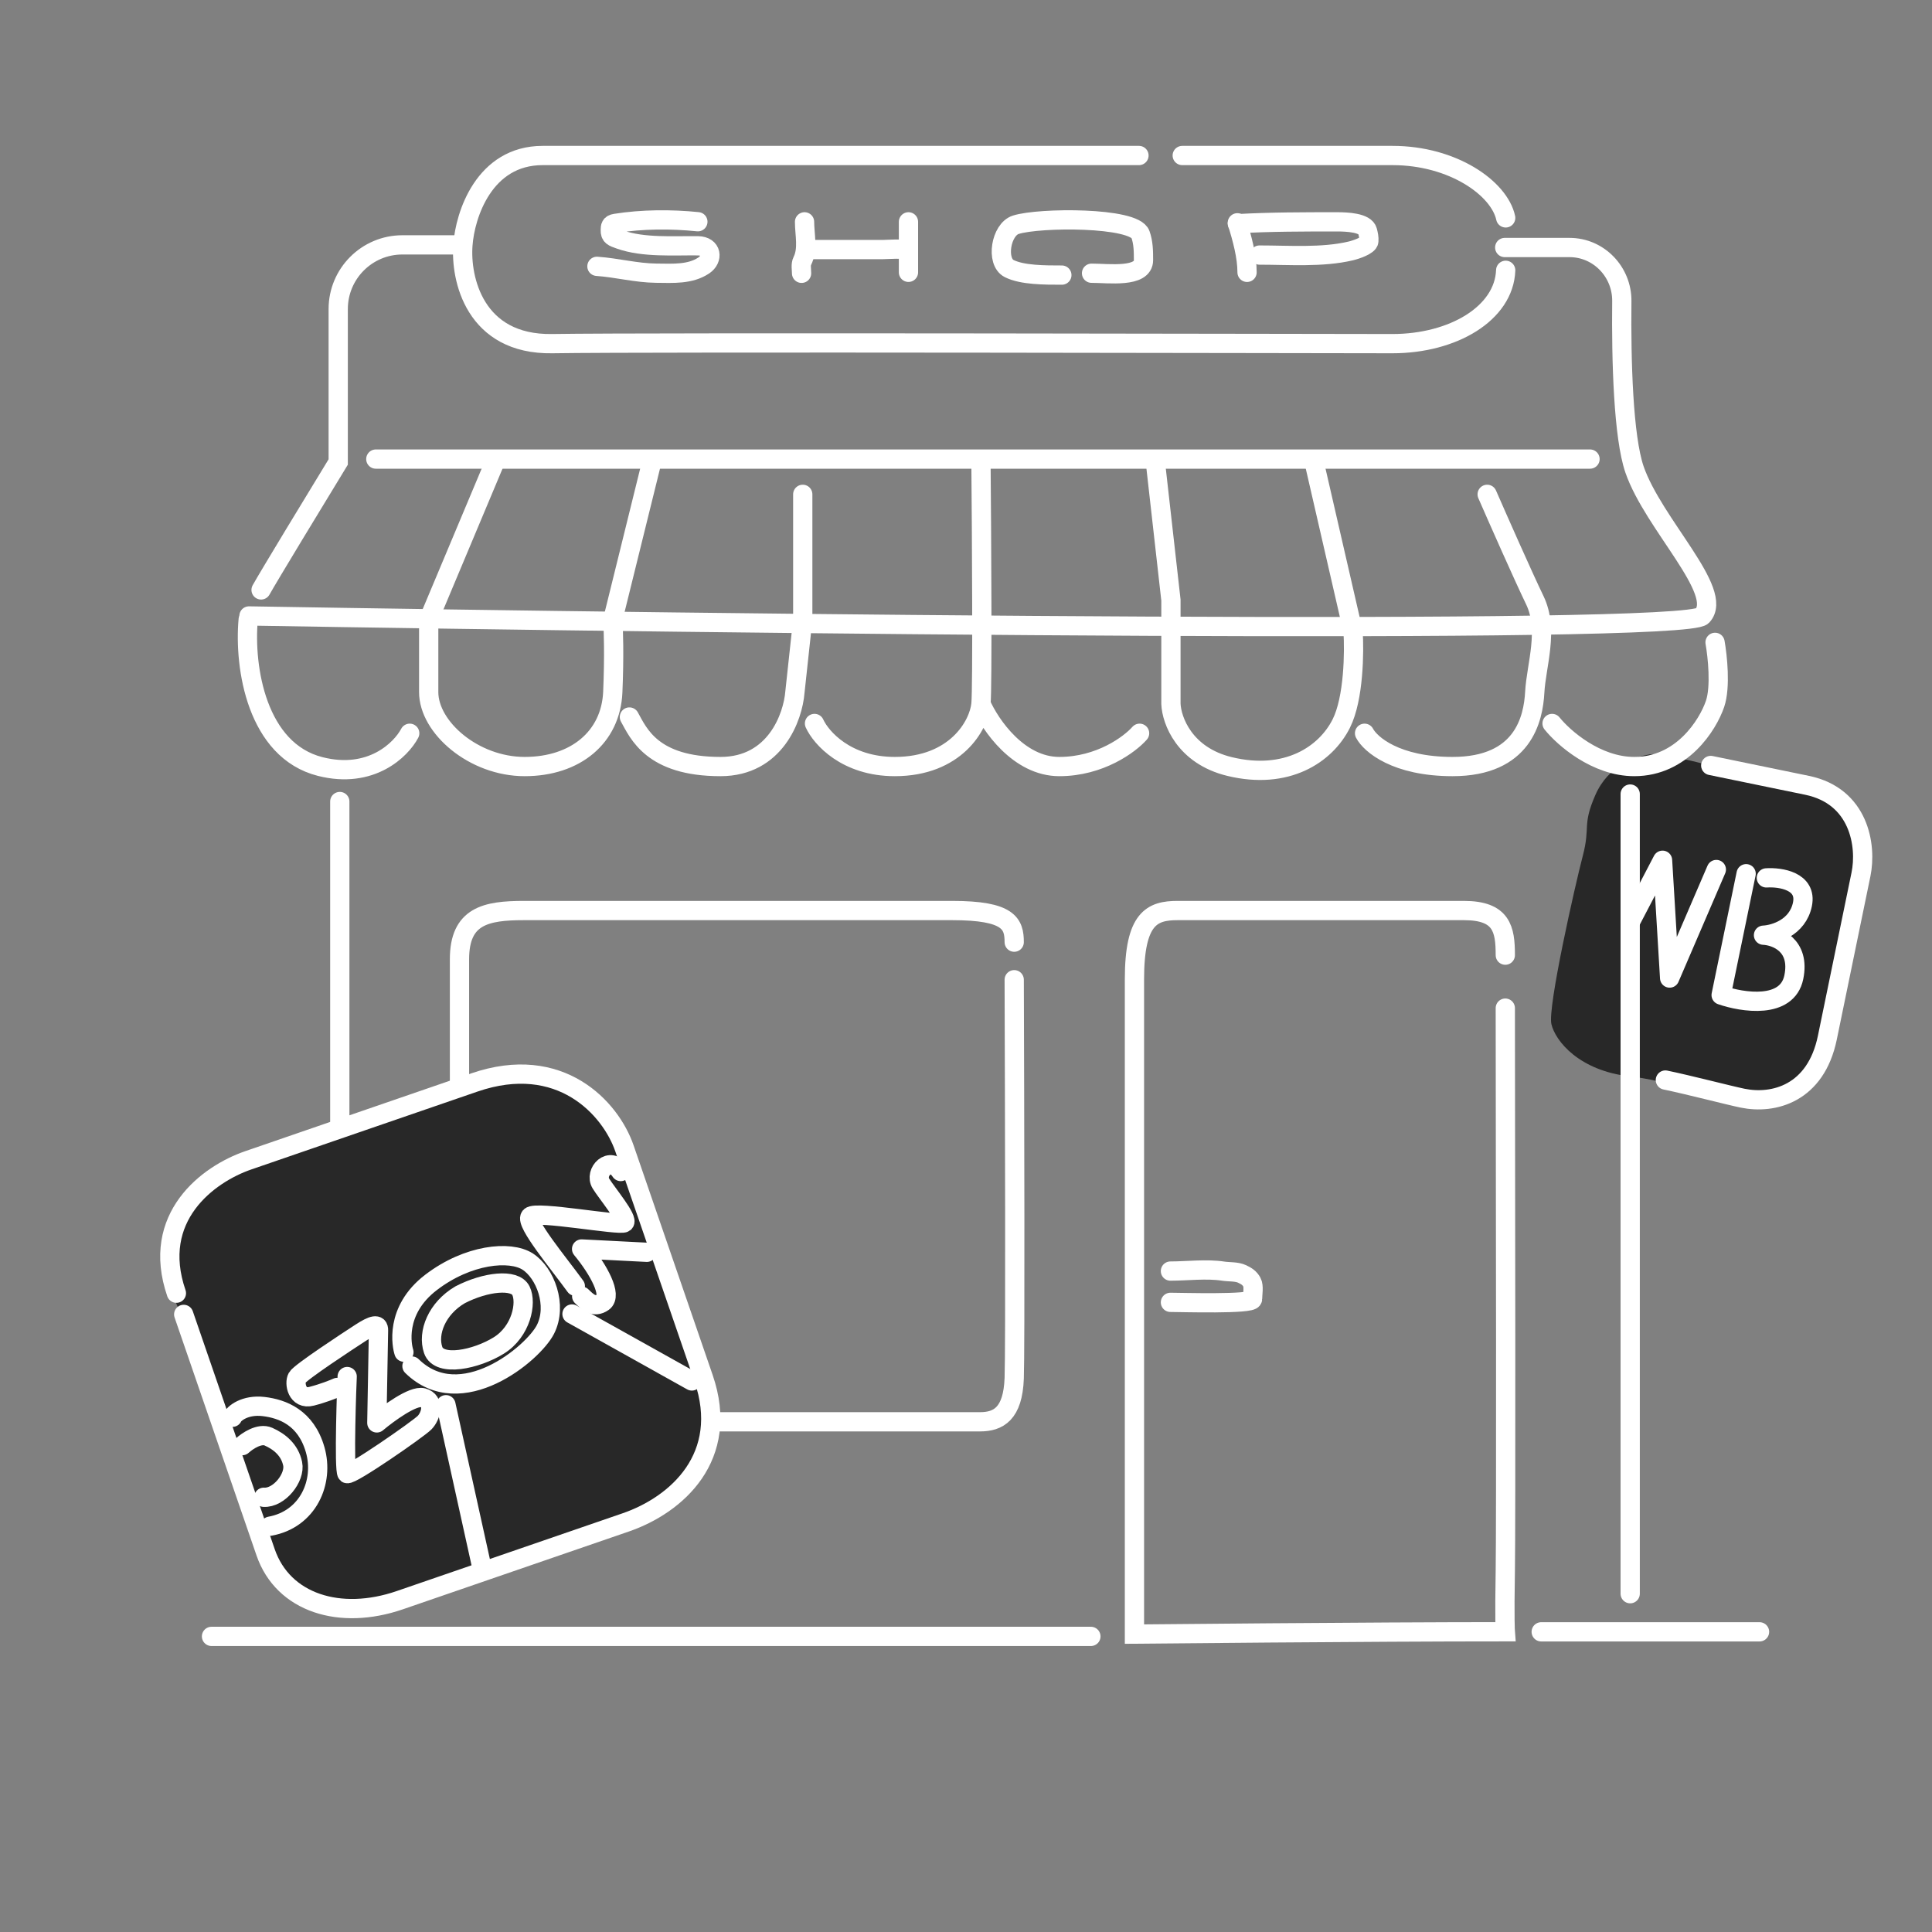
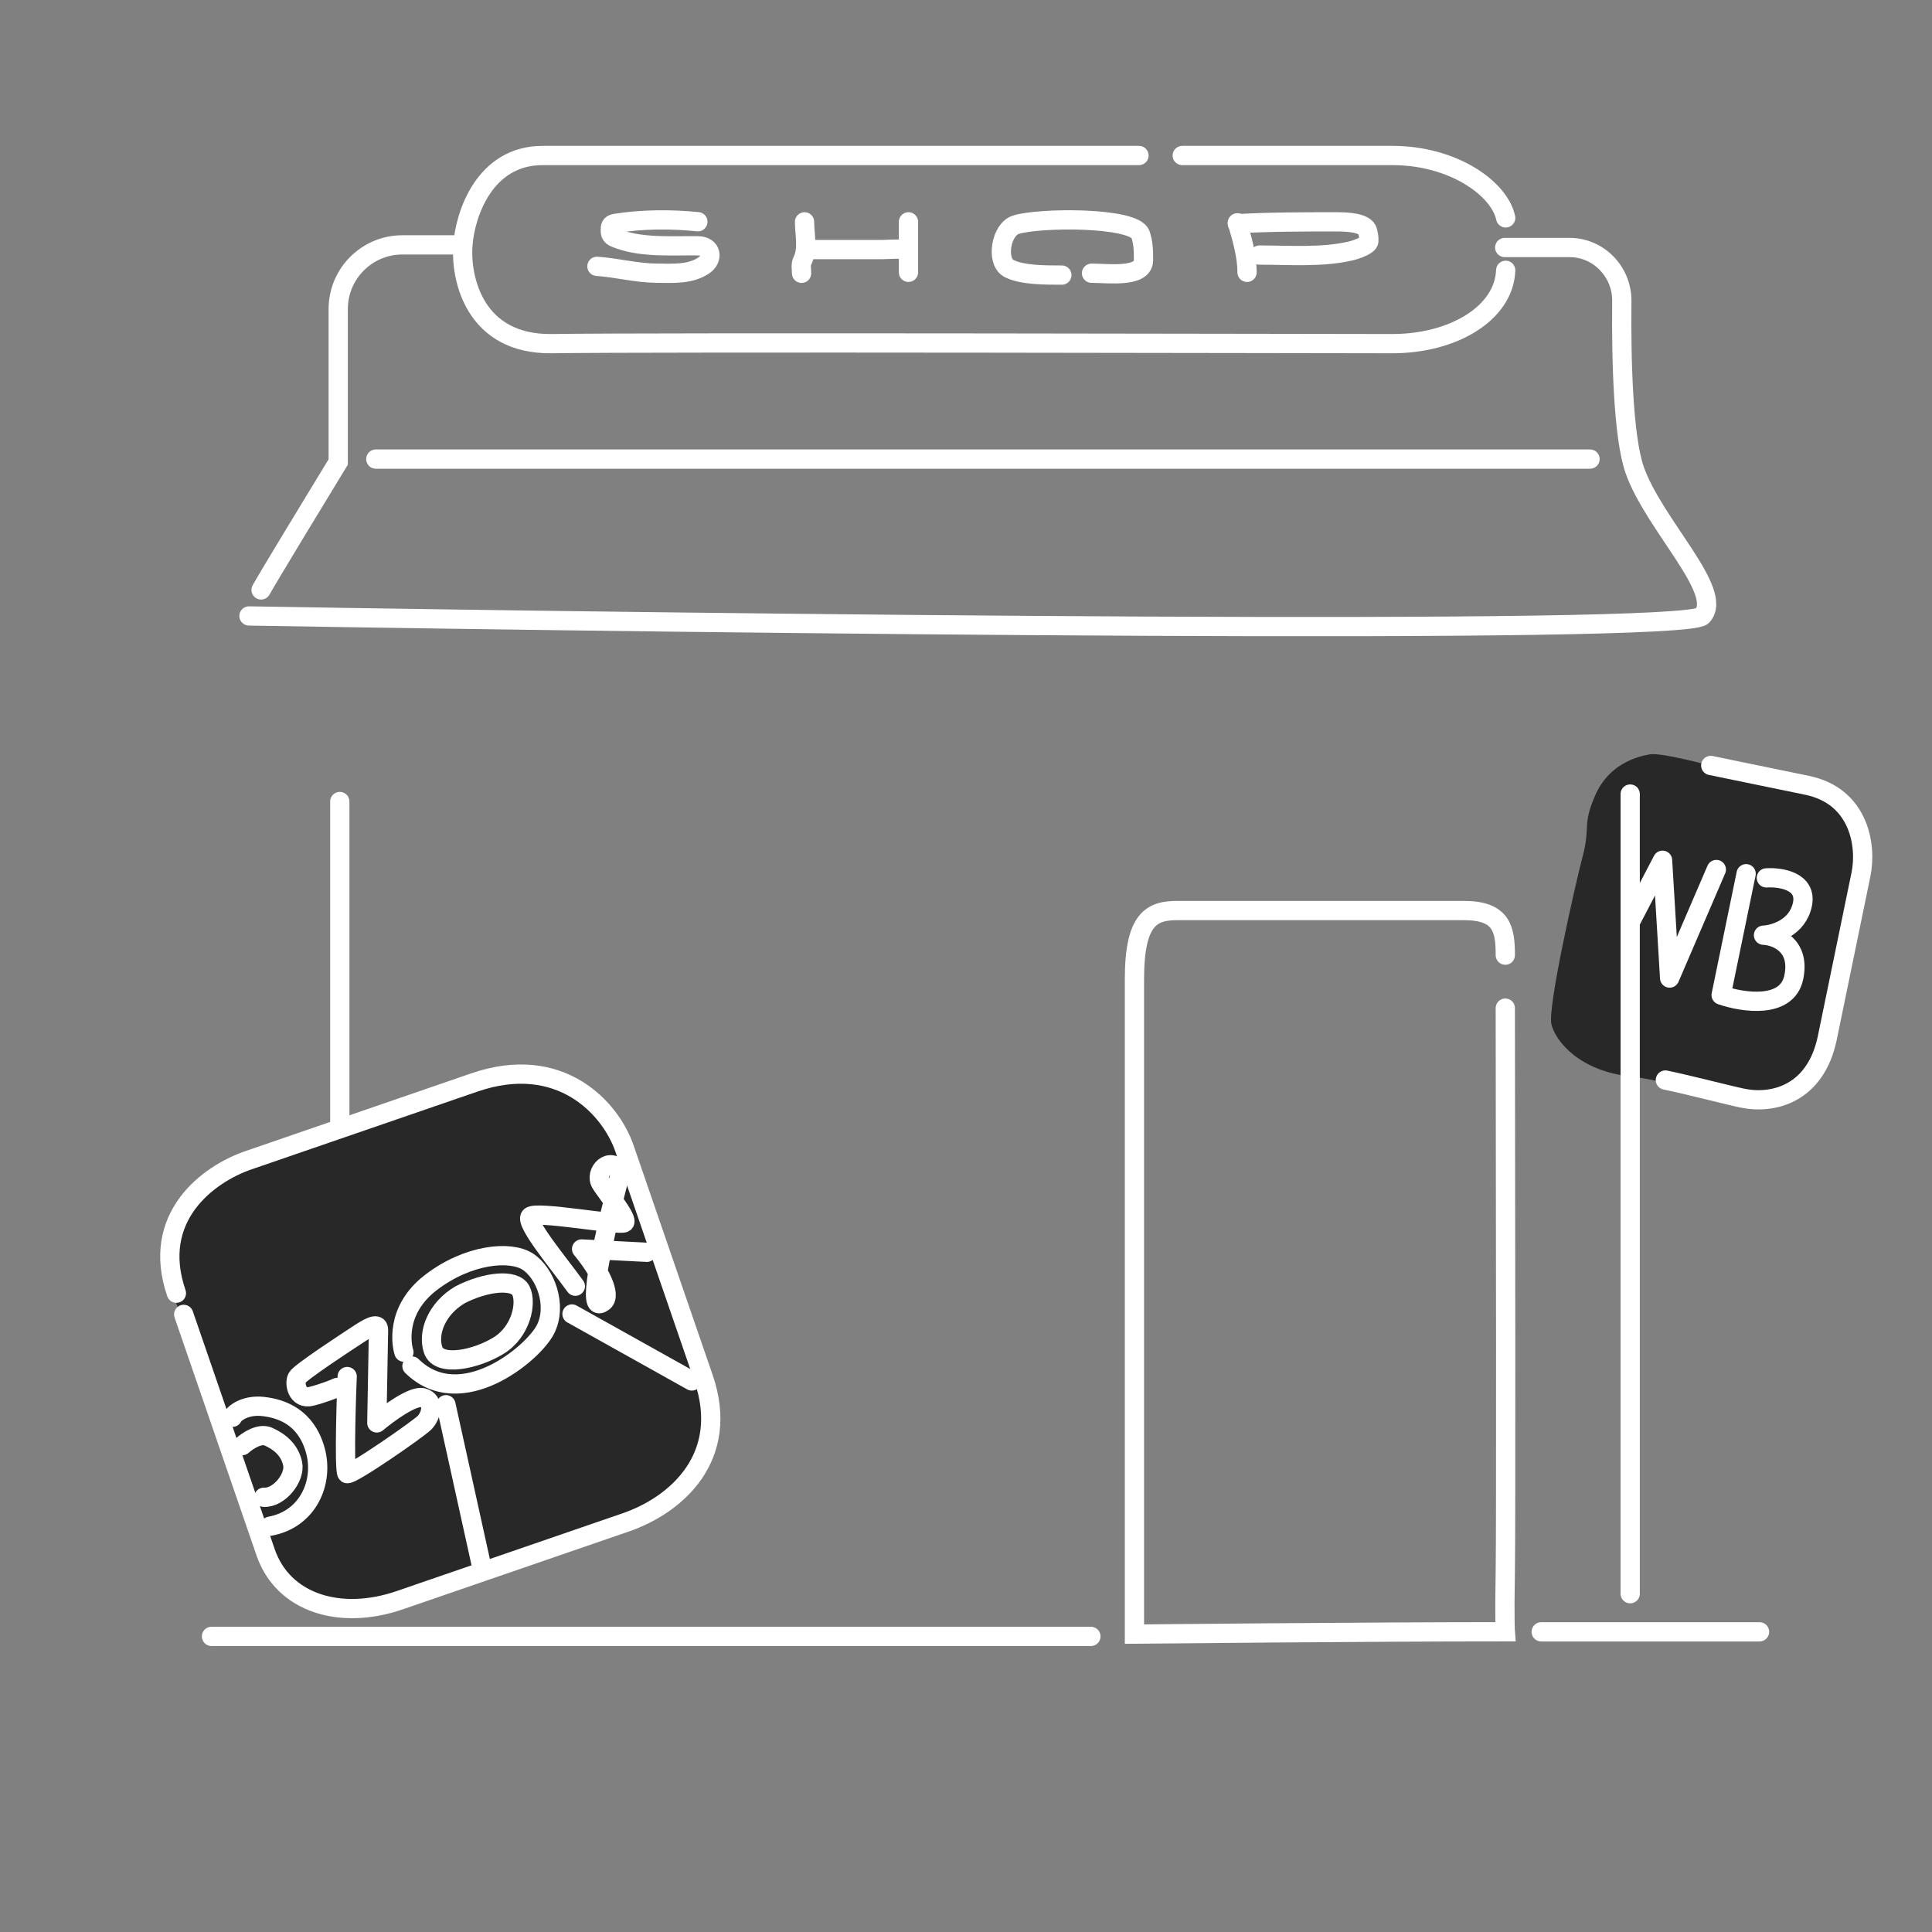
<svg xmlns="http://www.w3.org/2000/svg" width="301" height="301" viewBox="0 0 301 301" fill="none">
  <rect x="0" y="0" width="301" height="301" fill="#808080" stroke="none" />
  <path d="M269.108 120.011L276.37 121.138C277.182 121.242 279.826 121.835 283.908 123.381C289.011 125.313 290.491 130.5 290.109 134.504C289.726 138.507 286.054 153.738 285.112 158.916C284.17 164.095 283.524 166.997 278.403 170.24C273.282 173.482 262.013 168.593 254.005 167.709C245.996 166.825 242.312 162.169 241.702 159.553C241.093 156.936 245.408 137.856 246.603 133.301C247.799 128.746 246.483 128.611 248.538 123.889C250.593 119.167 254.812 117.907 257.019 117.527C258.785 117.222 265.814 119.056 269.108 120.011Z" fill="#282828" />
  <path d="M266.527 119.258C270.933 120.165 276.484 121.309 281.526 122.347C289.674 124.026 290.855 131.759 289.935 136.226C289.015 140.692 286.495 152.927 284.695 161.666C282.895 170.404 276.308 172.084 271.486 171.091C269.36 170.653 262.992 168.994 259.46 168.267" stroke="white" stroke-width="3" stroke-linecap="round" stroke-linejoin="round" />
  <path d="M267.401 135.468L260.124 152.377L259.02 134.025L254.161 143.33" stroke="white" stroke-width="3" stroke-linecap="round" stroke-linejoin="round" />
  <path d="M272.042 136.123L268.148 155.027C271.492 156.189 278.437 157.262 279.469 152.252C280.501 147.242 276.751 145.797 274.747 145.7C276.456 145.617 280.062 144.54 280.813 140.896C281.563 137.252 277.379 136.629 275.193 136.772" stroke="white" stroke-width="3" stroke-linecap="round" stroke-linejoin="round" />
  <path d="M38.791 95.964C113.091 97.217 262.395 98.971 265.208 95.964C268.725 92.205 257.586 81.653 254.655 73.152C252.912 68.096 252.573 56.246 252.674 46.925C252.723 42.366 249.088 38.562 244.529 38.562H234.43" stroke="white" stroke-width="3" stroke-linecap="round" />
  <path d="M40.676 91.907C41.848 89.799 49.175 77.741 52.693 71.976V48.15C52.693 42.627 57.17 38.15 62.693 38.15H72.123M72.123 38.15C71.709 43.363 73.911 53.738 86.034 53.539C101.187 53.291 207.506 53.539 216.945 53.539C226.385 53.539 234.334 48.819 234.582 42.112M72.123 38.15C72.454 33.509 75.402 24.227 84.543 24.227C93.685 24.227 150.289 24.227 177.448 24.227M184.189 24.227C190.979 24.227 209.394 24.227 216.945 24.227C226.385 24.227 233.593 29.347 234.582 33.946" stroke="white" stroke-width="3" stroke-linecap="round" />
  <path d="M58.551 71.523H247.722" stroke="white" stroke-width="3" stroke-linecap="round" />
-   <path d="M77.164 71.828L66.79 96.541C66.79 98.474 66.79 103.439 66.79 107.832C66.79 113.324 73.807 119.427 81.74 119.427C89.673 119.427 95.165 114.85 95.47 107.832C95.714 102.218 95.572 97.966 95.47 96.541L101.573 71.828M125.066 77.016V96.541L123.846 107.832C123.541 111.697 120.795 119.427 112.252 119.427C101.573 119.427 99.475 114.24 98.059 111.707M126.897 112.714C127.914 114.952 131.84 119.427 139.407 119.427C148.865 119.427 152.527 113.019 152.832 109.663M152.832 109.663C153.076 106.978 152.934 83.321 152.832 71.828M152.832 109.663C154.256 112.918 158.69 119.427 165.036 119.427C171.383 119.427 176.021 115.969 177.546 114.24M179.987 71.828L182.428 93.492V109.663C182.53 112.206 184.503 117.718 191.582 119.427C200.43 121.563 206.532 117.596 208.973 112.714C210.926 108.809 211.007 101.527 210.804 98.374L204.701 71.828M212.595 114.24C213.494 115.969 217.494 119.427 226.302 119.427C237.313 119.427 238.886 111.992 239.111 107.832C239.336 103.673 241.358 98.142 239.111 93.492C237.313 89.772 233.418 80.958 231.696 77.016M241.808 112.714C243.605 114.952 248.684 119.427 254.616 119.427C262.032 119.427 266.077 112.957 267.2 109.663C268.099 107.028 267.575 102.175 267.2 100.077M63.834 114.24C62.486 116.801 57.812 121.424 49.902 119.427C40.015 116.931 37.992 104.016 38.667 96.541" stroke="white" stroke-width="3" stroke-linecap="round" />
  <path d="M253.979 123.711V248.295" stroke="white" stroke-width="3" stroke-linecap="round" />
  <path d="M52.938 124.875V248.294" stroke="white" stroke-width="3" stroke-linecap="round" />
-   <path d="M158.011 152.637C158.079 172.549 158.175 210.302 158.011 214.736C157.806 220.279 155.547 221.511 152.673 221.511C149.799 221.511 88.624 221.511 79.797 221.511C72.735 221.511 71.38 215.354 71.586 212.275V149.457C71.586 142.687 75.691 141.859 81.644 141.859C87.597 141.859 139.535 141.859 148.362 141.859C157.19 141.859 158.011 143.912 158.011 146.786" stroke="white" stroke-width="3" stroke-linecap="round" />
  <path d="M234.522 157.063C234.568 185.152 234.632 238.41 234.522 244.666C234.385 252.485 234.522 254.222 234.522 254.222C213.594 254.222 176.744 254.586 176.744 254.586V152.578C176.744 143.027 179.489 141.859 183.469 141.859C187.449 141.859 222.17 141.859 228.072 141.859C233.973 141.859 234.522 144.755 234.522 148.81" stroke="white" stroke-width="3" stroke-linecap="round" />
  <path d="M240.115 254.234H274.131" stroke="white" stroke-width="3" stroke-linecap="round" />
  <path d="M32.951 254.945H169.958" stroke="white" stroke-width="3" stroke-linecap="round" />
  <path d="M108.727 34.545C104.554 34.114 100.017 34.144 95.878 34.802C95.1 34.926 95.097 35.302 95.082 35.832C95.054 36.801 95.483 36.92 96.598 37.316C100.248 38.614 105.006 38.248 108.727 38.293C110.94 38.321 111.136 40.362 109.652 41.354C107.537 42.768 104.907 42.59 102.251 42.562C99.099 42.529 96.12 41.711 93 41.493" stroke="white" stroke-width="3" stroke-linecap="round" />
  <path d="M125.346 34.562C125.346 36.498 125.938 38.785 124.999 40.662C124.715 41.23 124.883 41.983 124.883 42.581" stroke="white" stroke-width="3" stroke-linecap="round" />
  <path d="M126.734 38.882C130.324 38.882 133.913 38.882 137.502 38.882C138.165 38.882 141.014 38.649 141.305 39.036" stroke="white" stroke-width="3" stroke-linecap="round" />
  <path d="M141.537 34.562V42.427" stroke="white" stroke-width="3" stroke-linecap="round" />
  <path d="M170.059 42.568C172.678 42.568 178.154 43.328 178.154 40.526C178.154 39.126 178.138 37.819 177.679 36.515C176.717 33.785 161.941 33.856 158.264 35.016C155.925 35.753 155.109 40.772 157.223 41.838C159.26 42.866 162.771 42.859 165.434 42.859" stroke="white" stroke-width="3" stroke-linecap="round" />
  <path d="M192.777 34.711C193.523 37.21 194.287 39.903 194.287 42.431" stroke="white" stroke-width="3" stroke-linecap="round" />
  <path d="M192.777 34.85C197.958 34.562 203.115 34.562 208.302 34.562C209.84 34.562 212.73 34.681 213.057 35.992C213.186 36.507 213.309 37.009 213.261 37.581C213.205 38.247 211.268 38.898 210.458 39.091C206.031 40.145 200.821 39.738 196.227 39.738" stroke="white" stroke-width="3" stroke-linecap="round" />
  <path d="M53.69 175.947L65.323 171.386C66.606 170.849 70.987 169.414 78.245 167.979C87.319 166.184 93.6 171.386 96.192 176.653C98.785 181.92 105.365 203.773 108.057 210.952C110.749 218.13 112.083 222.25 107.065 230.461C102.046 238.673 81.518 241.866 68.972 247.34C56.427 252.815 47.303 250.078 44.338 247.34C41.373 244.603 32.705 217.46 30.88 210.845C29.056 204.23 27.003 205.143 26.319 197.615C25.634 190.088 30.881 185.07 33.846 182.789C36.218 180.964 48.064 177.468 53.69 175.947Z" fill="#282828" />
  <path d="M28.62 204.779C32.537 216.156 39.199 235.506 41.38 241.841C44.107 249.76 52.992 252.504 62.275 249.308C71.559 246.112 89.58 239.907 97.498 237.181C105.416 234.455 113.836 226.975 109.605 214.688C105.375 202.401 99.453 185.199 97.29 178.919C95.128 172.639 87.281 164.04 73.902 168.647C60.523 173.253 44.959 178.612 38.679 180.774C32.399 182.936 23.404 189.63 27.483 201.477" stroke="white" stroke-width="3" stroke-linecap="round" stroke-linejoin="round" />
  <path d="M69.478 218.85L75.192 244.742M89.114 204.717L107.789 215.149M36.221 220.805C36.419 220.252 38.143 218.787 41.072 219.135C44 219.483 47.663 220.839 49.103 225.865C50.543 230.89 47.992 236.704 42.065 237.778" stroke="white" stroke-width="3" stroke-linecap="round" stroke-linejoin="round" />
  <path d="M37.744 225.224C38.528 224.501 40.441 223.21 41.814 223.822C43.531 224.588 45.136 225.875 45.592 228.043C46.048 230.21 43.473 233.422 41.096 233.271M54.09 214.462C54.039 215.157 53.539 229.181 54.065 229.581C54.59 229.982 65.147 222.663 66.151 221.641C67.155 220.619 67.798 218.265 65.881 217.762C64.348 217.36 60.46 220.21 58.708 221.685C58.789 217.233 58.956 208.116 58.971 207.258C58.99 206.186 58.095 206.402 56.195 207.635C54.295 208.868 46.785 213.783 46.301 214.628C45.817 215.473 46.249 218.133 48.56 217.531C50.409 217.05 51.986 216.416 52.543 216.16M62.93 210.664C62.633 209.801 61.404 204.197 67.154 199.796C72.903 195.395 79.474 194.784 82.212 196.549C84.951 198.314 86.884 203.366 84.98 207.121C83.077 210.876 71.786 220.283 64.182 212.828M71.691 201.719C75.639 199.682 80.21 199.174 81.156 201.076C82.101 202.978 81.218 207.447 77.706 209.625C74.194 211.803 68.412 213.017 67.489 210.334C66.565 207.651 68.062 203.84 71.691 201.719Z" stroke="white" stroke-width="3" stroke-linecap="round" stroke-linejoin="round" />
-   <path d="M89.636 200.388C87.052 196.822 81.778 190.506 82.608 189.54C83.437 188.574 96.582 191.022 97.272 190.494C97.961 189.966 94.552 185.903 93.62 184.389C92.543 182.64 95.046 179.961 96.71 182.519M90.624 201.949C91.462 202.752 92.508 203.889 93.962 202.858C95.415 201.827 93.339 197.891 90.61 194.586L100.78 195.105" stroke="white" stroke-width="3" stroke-linecap="round" stroke-linejoin="round" />
-   <path d="M182.35 198.029C184.957 198.029 187.969 197.64 190.573 198.04C191.49 198.181 192.666 198.077 193.517 198.48C194.21 198.809 194.676 199.099 195.04 199.755C195.391 200.388 195.141 201.664 195.141 202.395C195.141 203.247 183.903 202.902 182.35 202.902" stroke="white" stroke-width="3" stroke-linecap="round" />
+   <path d="M89.636 200.388C87.052 196.822 81.778 190.506 82.608 189.54C83.437 188.574 96.582 191.022 97.272 190.494C97.961 189.966 94.552 185.903 93.62 184.389C92.543 182.64 95.046 179.961 96.71 182.519C91.462 202.752 92.508 203.889 93.962 202.858C95.415 201.827 93.339 197.891 90.61 194.586L100.78 195.105" stroke="white" stroke-width="3" stroke-linecap="round" stroke-linejoin="round" />
</svg>